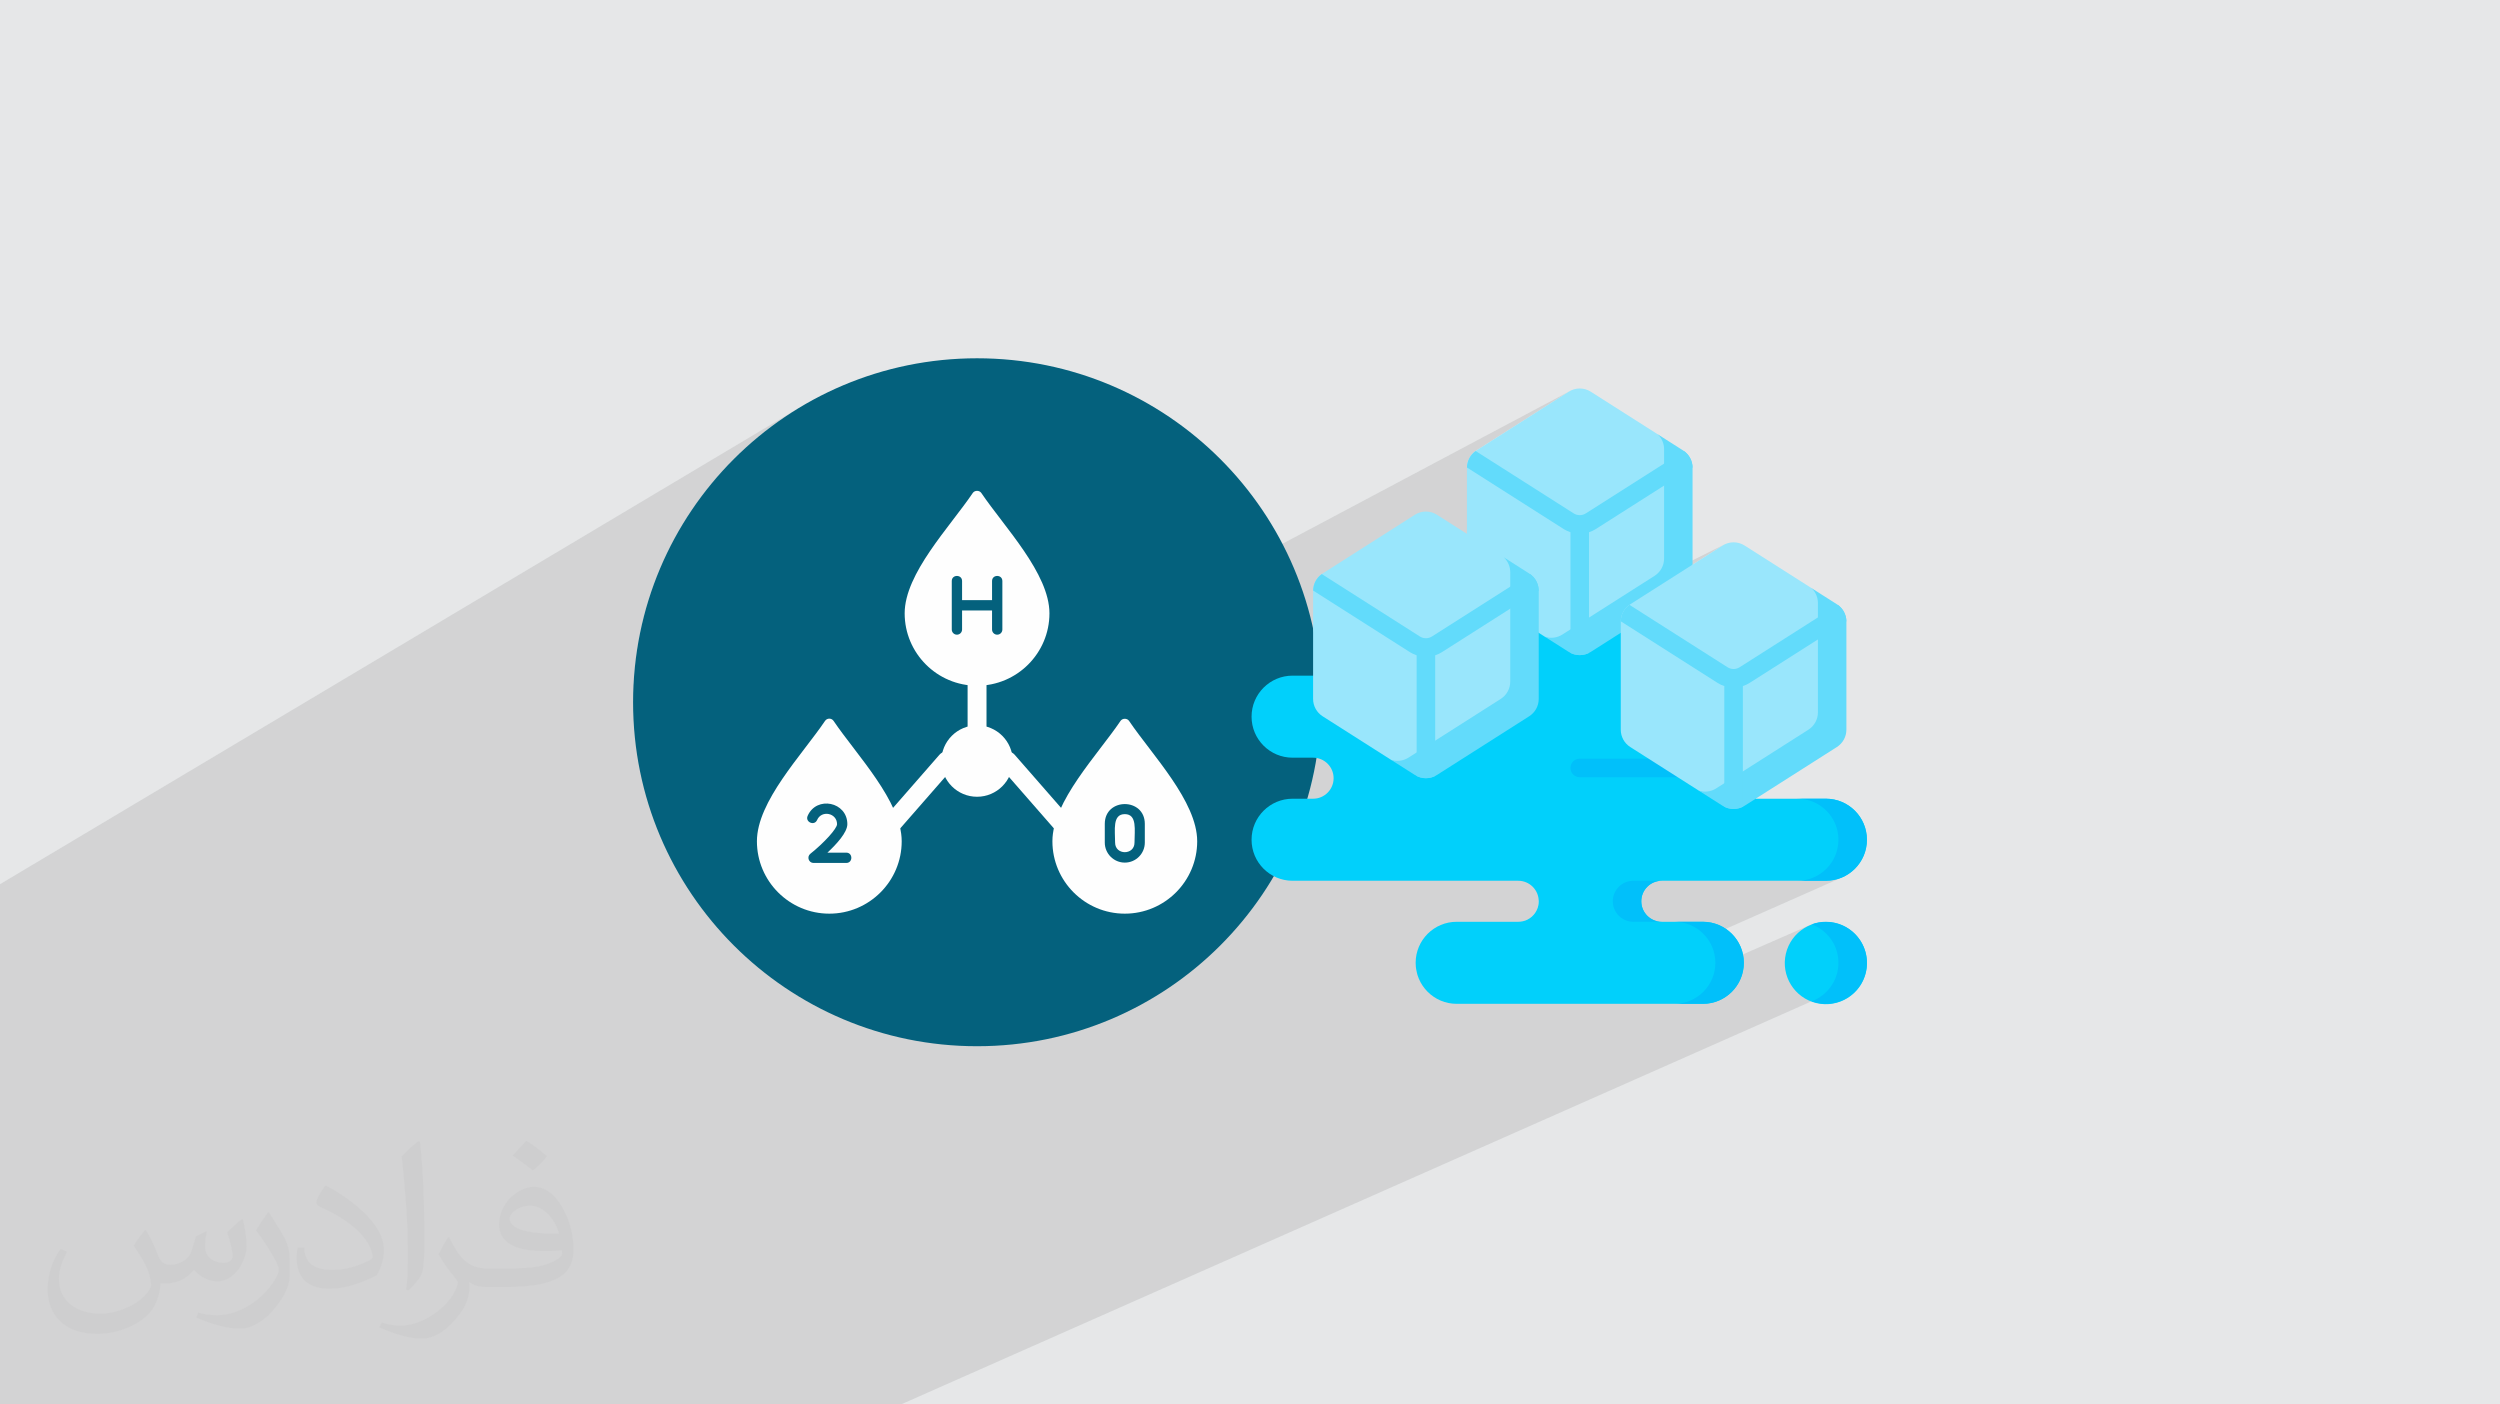
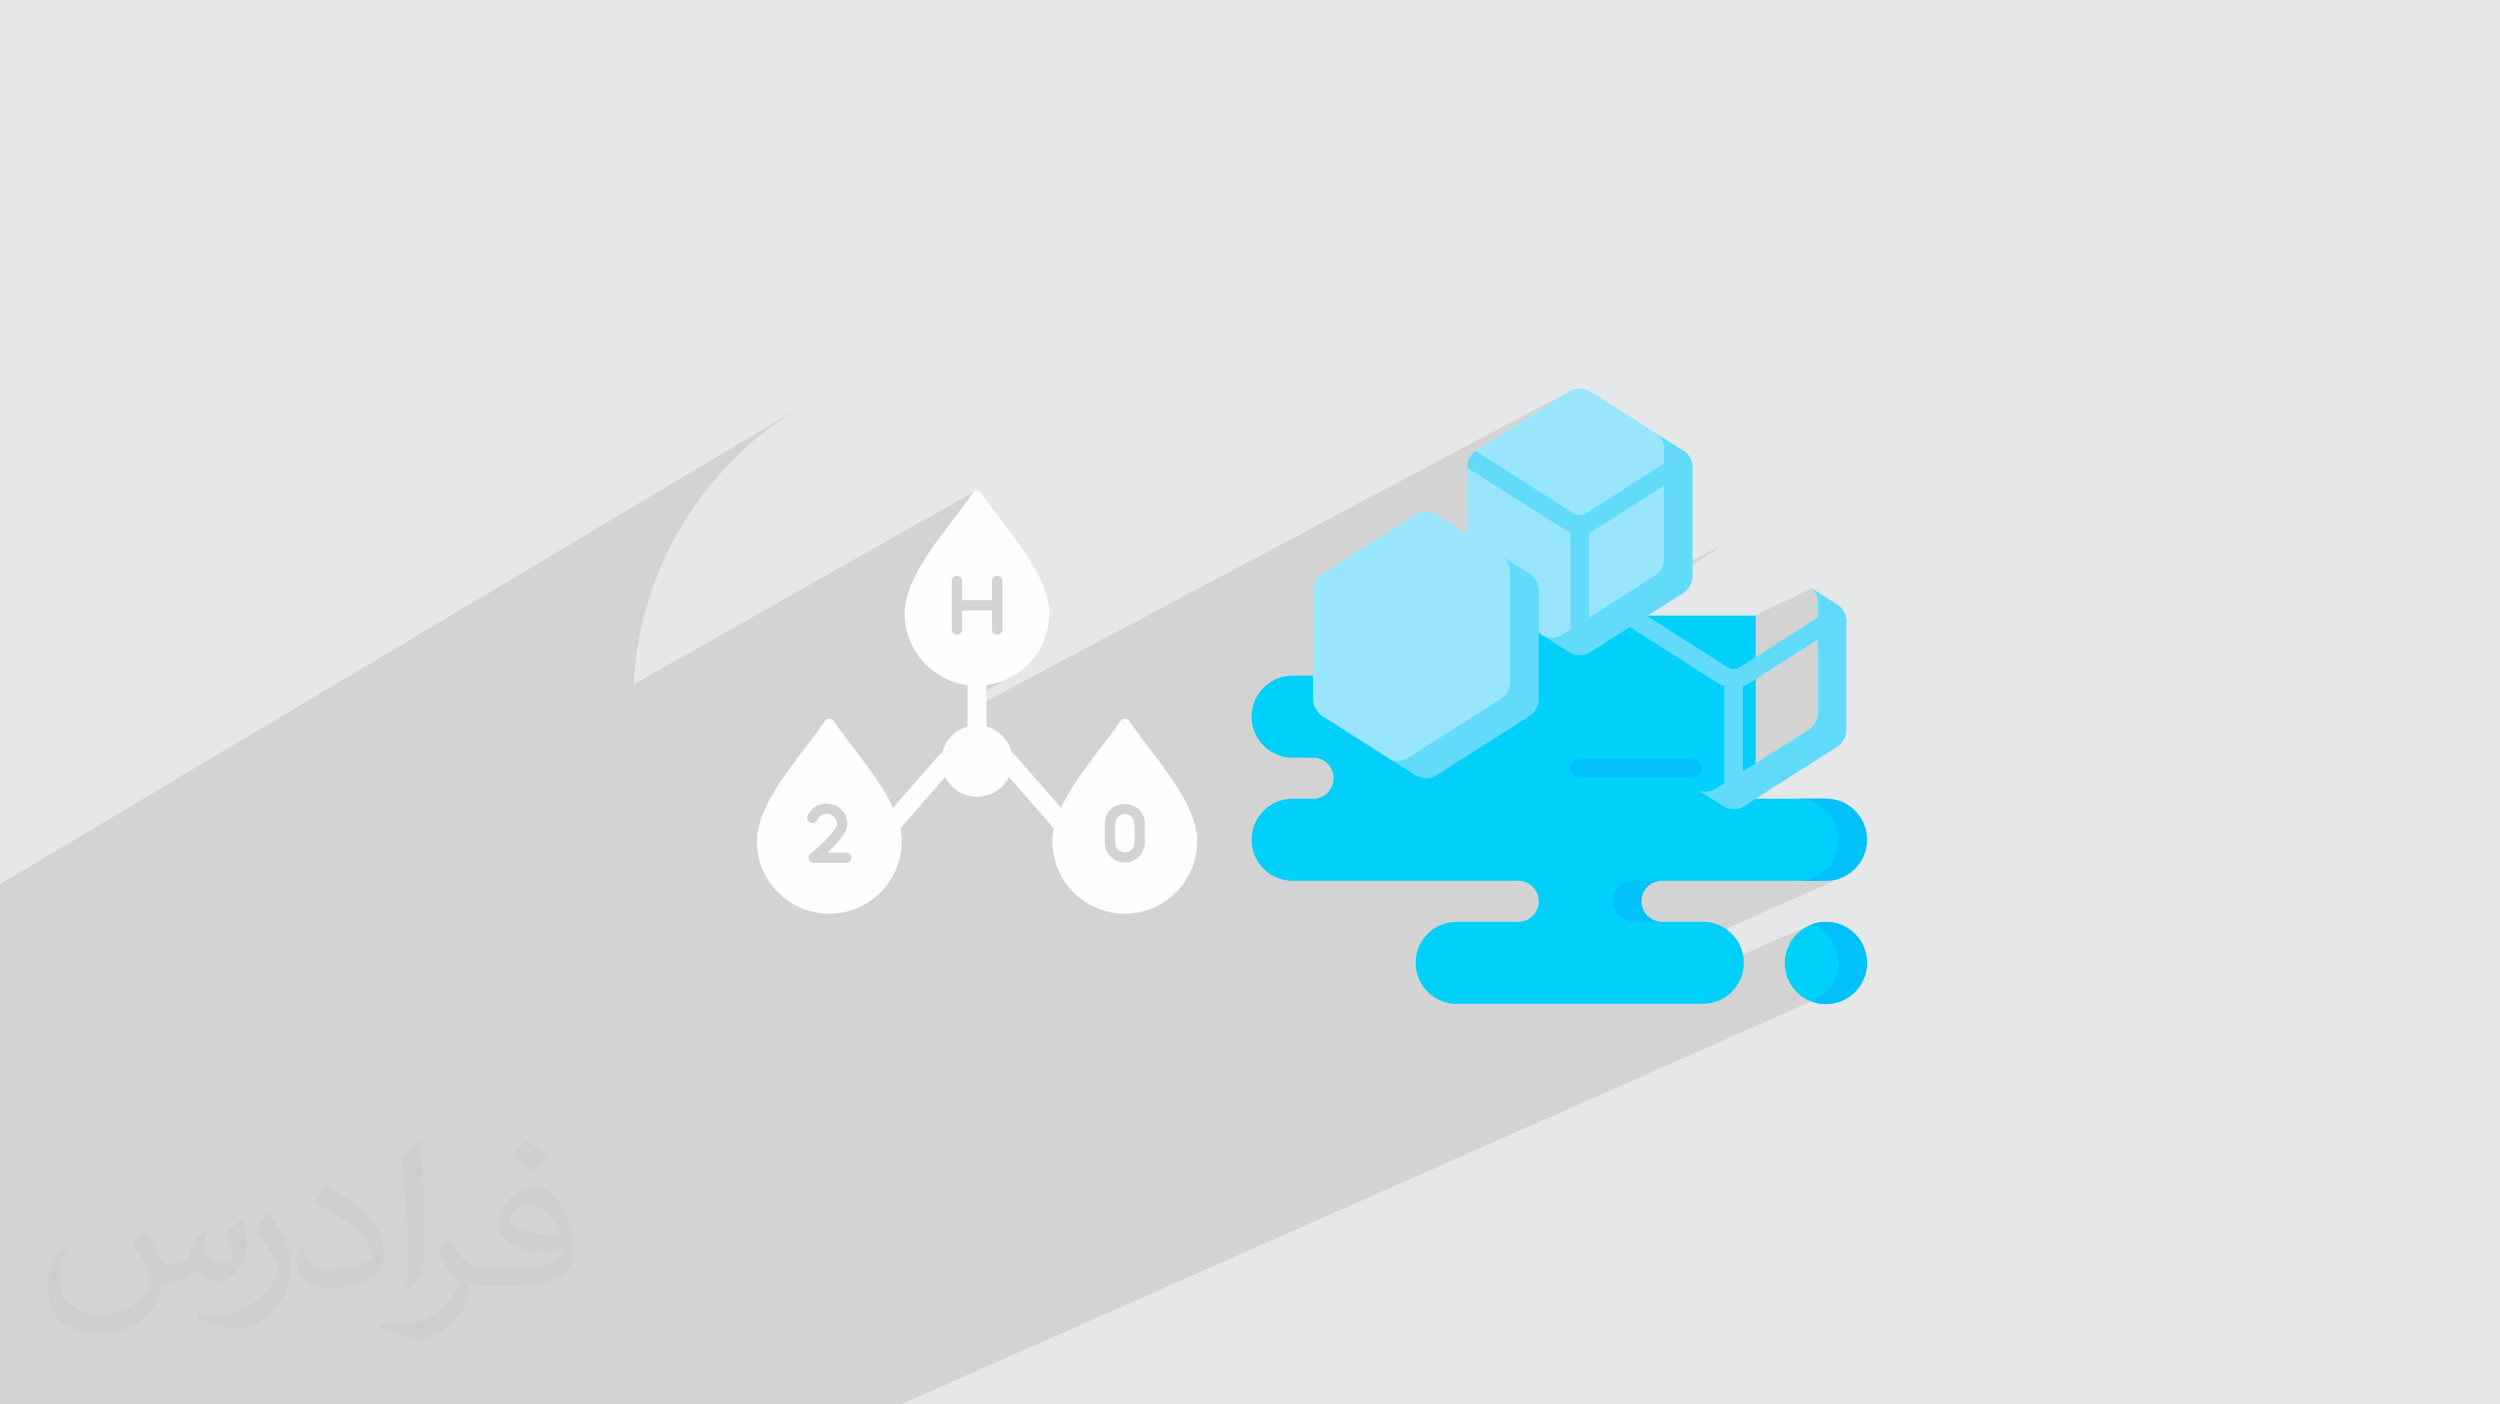
<svg xmlns="http://www.w3.org/2000/svg" xml:space="preserve" width="94.192mm" height="52.917mm" version="1.0" style="shape-rendering:geometricPrecision; text-rendering:geometricPrecision; image-rendering:optimizeQuality; fill-rule:evenodd; clip-rule:evenodd" viewBox="0 0 9404.92 5283.66">
  <defs>
    <style type="text/css">
   
    .fil3 {fill:#04617D}
    .fil4 {fill:#FEFEFE}
    .fil6 {fill:#01C0FA;fill-rule:nonzero}
    .fil5 {fill:#01D0FB;fill-rule:nonzero}
    .fil8 {fill:#62DBFB;fill-rule:nonzero}
    .fil7 {fill:#99E6FC;fill-rule:nonzero}
    .fil2 {fill:#373435;fill-opacity:0.031}
    .fil1 {fill:#2B2A29;fill-opacity:0.102}
    .fil0 {fill:#E6E7E8}
   
  </style>
  </defs>
  <g id="Layer_x0020_1">
    <polygon class="fil0" points="-0,0 9404.92,0 9404.92,5283.66 -0,5283.66 " />
    <path class="fil1" d="M6331.62 1694.46l-71.39 36.7 0 -41.48 -0.41 -7.95 -1.21 -7.78 -1.99 -7.57 -2.72 -7.29 -3.43 -6.97 -4.11 -6.58 -4.77 -6.15 -5.39 -5.67 -503.65 261.05 -213.95 -136.14 0.14 -2.25 0.5 -6.96 1.73 -8.96 2.06 -6.45 0.75 -2.3 2.45 -5.38 1.44 -3.06 2.87 -4.75 2 -3.16 3.29 -4.24 2.53 -3.06 3.7 -3.76 2.96 -2.8 4.18 -3.33 5.11 -3.73 347.23 -220.97 9.79 -5.28 -2200.09 1168.98 0 -40.27 94.13 -50.17 22.46 -13.65 20.98 -15.7 19.35 -17.59 17.59 -19.35 15.69 -20.97 13.66 -22.46 11.48 -23.8 9.17 -25.01 6.72 -26.08 4.13 -27.02 1.41 -27.81 -0.49 -14.12 -1.44 -14.26 -2.35 -14.38 -3.2 -14.49 -4.01 -14.58 -4.76 -14.67 -5.49 -14.73 -6.16 -14.79 -6.79 -14.83 -7.36 -14.86 -7.89 -14.87 -8.38 -14.88 -8.83 -14.86 -9.21 -14.84 -9.56 -14.8 -9.86 -14.75 -10.1 -14.69 -10.31 -14.61 -10.47 -14.51 -10.59 -14.41 -10.65 -14.29 -10.67 -14.16 -10.65 -14.02 -10.58 -13.86 -10.46 -13.69 -10.29 -13.5 -10.08 -13.3 -9.83 -13.09 -9.53 -12.87 -9.18 -12.63 -8.78 -12.38 -8.34 -12.11 -3.16 -3.49 -3.88 -2.51 -4.38 -1.5 -4.63 -0.5 -4.62 0.5 -4.38 1.5 -1283.27 726.3 4.96 -65.3 8.23 -64.76 11.38 -63.72 14.45 -62.61 17.43 -61.41 20.35 -60.12 23.16 -58.77 25.92 -57.31 28.58 -55.8 31.15 -54.19 33.66 -52.5 36.08 -50.73 38.41 -48.89 40.68 -46.95 42.85 -44.94 44.94 -42.85 46.95 -40.68 48.89 -38.41 50.73 -36.08 52.5 -33.66 -3004.66 1791.29 0 597.3 0 17.01 0 217.85 0 9.44 0 61.17 0 9.42 0 41.1 0 19.36 0 23.47 0 9.15 0 16.21 0 2.2 0 42.04 0 0.46 0 17.18 0 7.5 0 2.15 0 19.52 0 55.26 0 49.73 0 0.69 0 30.54 0 80.27 0 1.37 0 13.48 0 3.44 0 21.18 0 3.53 0 3.98 0 3.6 0 1.5 0 9.1 0 0.01 0 3.77 0 30.63 0 13.34 0 14.33 0 0.12 0 20.07 0 0.74 0 0.79 0 1.47 0 2.33 0 21.83 0 11.24 0 5.16 0 28.35 0 2.35 0 16.49 0 2.73 0 2.3 0 10.58 0 5.8 0 3.69 0 93.56 0 20.34 0 28.56 0 27.37 0 19.17 0 21.48 0 19.64 0 3.17 0 2.87 0 32.39 0 2.99 0 1.09 0 57.22 0 26.73 0 12.35 13.73 0 23.31 0 13.84 0 58.14 0 14.33 0 64.07 0 10.42 0 1.69 0 25.18 0 60.9 0 18.22 0 3.12 0 5.61 0 2.11 0 9.73 0 0.88 0 32.82 0 54.66 0 38.68 0 11.27 0 25.43 0 30.89 0 0.05 0 230.85 0 91.15 0 6.29 0 120.51 0 135.92 0 4.55 0 79.36 0 45.21 0 42.23 0 0.54 0 32.13 0 6.22 0 72.11 0 28.07 0 27.94 0 10.47 0 1.29 0 3.17 0 57.36 0 31.01 0 41.48 0 11.74 0 56.85 0 0.23 0 5.76 0 35.67 0 55.36 0 16.22 0 35.15 0 13.93 0 75.37 0 13.89 0 77.99 0 138.14 0 50.49 0 20.66 0 39.82 0 90.43 0 7.51 0 27.3 0 61.96 0 27.2 0 213.14 0 26.96 0 1.96 0 24.82 0 117.78 0 27.88 0 65.02 0 27.78 0 0.01 0 103.87 0 203.94 0 0.29 0 65.58 0 27.35 0 1.8 0 32.25 0 3426.34 -1516.86 0.9 -0.25 9.92 -4.23 10.39 -5.26 9.92 -6.01 9.42 -6.71 8.88 -7.39 8.3 -8.02 7.68 -8.61 7.03 -9.18 6.33 -9.7 5.61 -10.17 4.85 -10.63 3.74 -10.2 13.07 67.21 -13.07 -67.21 0.31 -0.84 3.22 -11.41 2.34 -11.76 1.43 -12.06 0.49 -12.33 -0.49 -12.33 -1.43 -12.05 -2.34 -11.76 -3.22 -11.42 -4.05 -11.04 -4.85 -10.62 -5.61 -10.18 -6.33 -9.69 -7.03 -9.18 -1.22 -1.37 -10.63 -54.68 10.63 54.68 -6.46 -7.24 -8.3 -8.02 -8.88 -7.39 -9.42 -6.71 -9.92 -6.01 -5.48 -2.78 37.82 -16.53 -37.82 16.53 -4.91 -2.49 -10.82 -4.48 -283.88 124.27 -27.22 -112.37 -84.39 37.34 6.9 9.23 7.74 12.73 6.49 13.49 5.19 14.18 3.8 14.79 2.34 15.33 0.8 15.78 -0.72 14.12 79.07 -34.61 -27.22 -112.37 424.73 -187.93 -14.18 5.19 -14.79 3.8 -15.33 2.34 -15.78 0.8 -74.37 0 27.31 -12.13 13.49 -6.49 12.73 -7.74 11.87 -8.88 10.96 -9.96 9.96 -10.96 8.88 -11.87 7.74 -12.73 6.49 -13.49 5.19 -14.18 3.8 -14.79 2.34 -15.33 0.8 -15.78 -0.8 -15.78 -2.34 -15.33 -3.8 -14.79 -5.19 -14.18 -6.49 -13.49 -7.74 -12.73 -8.88 -11.87 -9.96 -10.96 -10.96 -9.96 -11.87 -8.88 -12.73 -7.74 -13.49 -6.49 -14.18 -5.19 -14.79 -3.8 -15.33 -2.34 -15.78 -0.8 -337.55 154.07 -13.74 -56.74 -622.19 285.48 0.3 3.02 -1.57 15.56 -4.49 14.49 -7.12 13.11 -9.42 11.41 -11.42 9.43 -13.11 7.12 -413.14 188.71 0.42 2.78 1.3 5.05 1094.18 -499.4 -13.74 -56.74 142.82 -65.53 -1.32 0.48 4.6 -2.11 -6.14 2.68 -4.58 1.69 -5 1.5 -4.63 0.99 -5.1 0.9 -5.11 0.36 -4.35 0.26 -4.34 -0.26 -5.13 -0.36 -5.1 -0.9 -4.63 -0.99 -5 -1.5 -4.58 -1.69 -4.74 -2.07 -1.4 -0.76 0 -30.01 0 -58.28 316.47 -201.4 7.93 -5.78 7.05 -6.65 6.11 -7.43 5.12 -8.11 4.08 -8.67 2.99 -9.16 1.84 -9.52 0.62 -9.8 0 -357.24 74.49 -47.4 -74.49 35.84 0 -42.72 -0.41 -7.95 -1.21 -7.78 -1.99 -7.57 -2.72 -7.29 -3.43 -6.97 -4.12 -6.58 -4.77 -6.15 -5.39 -5.67 -518.48 251.62 -199.11 -126.72 0.15 -2.33 0.49 -6.88 1.73 -8.95 2.06 -6.45 0.75 -2.3 2.37 -5.2 1.54 -3.28 2.8 -4.64 2.05 -3.24 3.27 -4.21 2.55 -3.09 3.7 -3.76 2.95 -2.79 4.25 -3.39 5.04 -3.67 347.24 -220.97 9.79 -5.28 -357.61 177.94 92.06 -58.58 7.93 -5.78 7.05 -6.65 6.11 -7.43 5.13 -8.11 4.08 -8.67 2.98 -9.15 1.84 -9.53 0.62 -9.79 0 -312.52 65.43 -86.37 9.06 -5.76 -7.68 3.94 4.58 -6.05 -4.58 6.05 -66.81 34.34 0 -3.68 71.39 -36.7zm-230.65 2081.9l209.9 -91.99 118.62 -51.98 -328.52 143.97zm-192.95 -1452.42l0 -0.01 316.47 -157.62 -316.47 157.63zm417.64 -621.61l-65.43 86.37 0 -44.73 65.43 -41.64z" />
    <path class="fil2" d="M548.54 4627.69c17.95,27.21 29.6,53.36 40.96,82.43 8.45,16.91 12.93,48.09 52.57,48.09 11.61,0 28.28,-3.42 43.06,-11.61 16.63,-8.73 29.32,-21.94 35.94,-42l15.85 -53.36 38.57 -19.02 2.64 2.64c-5.27,20.09 -6.59,39.36 -6.59,54.43 0,44.63 38.57,61.56 69.22,61.56 17.95,0 34.09,-8.73 34.09,-25.11 0,-21.13 -8.98,-57.06 -20.62,-89.29 17.95,-17.95 35.94,-35.94 56.53,-50.47l3.17 1.6c8.98,38.04 14,75.56 14,100.66 0,24.57 -10.83,51.79 -19.81,69.49 -18.49,34.87 -51.25,62.62 -90.87,62.62 -30.1,0 -63.65,-15.07 -86.66,-43.06l-1.32 0c-21.66,26.96 -55.22,51.25 -108.86,51.25l-16.63 0c-2.64,35.41 -10.29,60.49 -21.94,82.95 -31.95,62.34 -126.81,106.47 -216.1,106.47 -124.17,0 -186.51,-71.59 -186.51,-166.96 0,-58.91 19.27,-113.6 48.88,-152.42l24.29 10.04c-18.49,35.41 -30.91,68.68 -30.91,101.45 0,89.29 72.66,131.83 156.4,131.83 77.68,0 173.83,-49.41 191.28,-106.72 -6.59,-62.62 -30.1,-91.93 -66.04,-148.99 10.83,-19.02 24.83,-38.04 42.28,-58.38l3.17 0 0 0 0 0 -0.02 -0.09zm1432.13 -336.04c26.15,16.39 51.79,35.66 76.87,57.85 -14,19.81 -31.45,37.79 -53.11,53.64 -25.11,-20.34 -50.19,-37.79 -75.84,-56.27 17.42,-19.55 34.62,-38.29 52.04,-55.22l0 0 0 0 0 0 0 0 0 0 0.03 0zm13.47 244.11c-42.28,0 -76.87,27.75 -76.87,48.34 0,44.13 84.53,57.85 185.72,57.31 -12.68,-51.79 -57.06,-105.68 -108.86,-105.68l0.01 0.03zm-94.86 236.19c54.96,0 103.04,-1.6 139.74,-10.83 40.96,-10.29 75.56,-30.91 75.56,-45.17 0,-3.7 0,-8.19 -1.32,-11.89 -22.98,2.11 -49.41,2.11 -72.38,2.11 -74.49,0 -131.55,-16.91 -154.02,-58.66 -5.55,-11.61 -9.51,-24.57 -9.51,-39.36 0,-40.43 17.42,-79.79 48.09,-107 25.61,-22.45 53.89,-36.44 82.67,-36.44 52.04,0 93.51,41.75 122.57,107.54 15.85,35.94 26.68,77.4 26.68,129.72 0,34.87 -9.51,64.19 -31.17,85.85 -40.43,39.11 -114.92,53.89 -229.04,53.89l-51.79 0 0 0 -13.47 0c-28.28,0 -48.62,-5.02 -64.72,-17.42l-2.64 0c0.79,6.59 1.32,12.93 1.32,19.02 0,25.61 -8.45,58.38 -25.61,84.53 -50.72,75.3 -105.68,108.04 -153.24,108.04 -48.09,0 -107,-18.49 -160.11,-42.54l9.51 -18.49c17.17,7.13 40.96,11.89 73.7,11.89 85.85,0 198.66,-82.43 212.66,-163 -3.17,-6.59 -8.98,-15.32 -17.17,-24.57 -25.11,-29.85 -40.96,-54.68 -55.75,-80.83 12.68,-25.11 24.29,-45.17 35.13,-63.4l4.49 -0.53c36.72,74.77 69.99,117.55 144.23,117.55l11.61 0 0 0 53.89 0 0 0 0 0 0 0 0 0 0 0 0.09 0.01zm-371.98 79c6.34,-34.34 6.87,-72.91 6.87,-108.86l0 -53.36c0,-99.6 -12.68,-244.36 -22.98,-338.68 17.95,-19.27 43.06,-42 62.87,-57.31l5.81 1.6c13.47,118.62 16.63,256 16.63,383.06 0,33.3 -1.32,65.79 -4.49,89.55 -1.85,30.1 -19.27,52.83 -56.53,87.7l-8.19 -3.7zm-382.8 -157.19c1.85,46.77 24.83,83.49 105.15,83.49 49.93,0 92.19,-12.93 138.96,-35.13 8.45,-3.7 12.93,-8.73 12.93,-12.93 0,-29.32 -22.45,-68.15 -60.23,-103.55 -36.72,-33.3 -85.34,-62.62 -130.76,-82.18 -15.6,-6.59 -20.62,-13.47 -20.62,-20.09 0,-13.47 17.95,-41.75 32.77,-62.09l5.02 -0.53c52.04,27.21 110.17,67.64 153.24,112.53 39.11,41.47 63.4,83.49 63.4,129.19 0,33.81 -10.29,65.51 -26.96,95.11 -57.06,28.79 -117.83,50.72 -178.06,50.72 -73.17,0 -123.1,-34.34 -123.1,-114.92 0,-8.73 0,-22.19 3.17,-39.64l25.11 0 0 0 0 0 0 0 0 0 0 0 -0.02 0zm-132.37 -132.9l45.45 73.45c16.63,27.21 32.23,56.81 32.23,103.55l0 59.7c0,48.34 -30.91,100.13 -80.83,151.38 -39.11,34.62 -73.7,49.41 -105.68,49.41 -47.55,0 -101.98,-14.79 -164.85,-41.75l7.13 -18.49c19.81,5.27 42.79,9.77 71.06,9.77 90.36,-0.53 182.8,-66.57 225.08,-147.15 5.02,-9.26 6.87,-17.95 6.87,-24.04 0,-9.26 -5.02,-19.55 -8.98,-28.79 -22.98,-43.31 -48.62,-82.95 -76.87,-119.68 14.79,-23.25 29.6,-45.7 45.7,-67.9l3.7 0.53 0 0 0 0 0 0 0 0 0 0 -0.02 0.01z" />
    <g id="_2034160574624">
      <g id="Layer_x0020_1_0">
-         <circle class="fil3" cx="3675.65" cy="2641.84" r="1294.01" />
        <g>
          <path class="fil4" d="M3675.65 2997.38c-74.07,0 -134.35,-60.28 -134.35,-134.36 0,-74.08 60.28,-134.35 134.35,-134.35 74.09,0 134.36,60.28 134.36,134.36 0,74.08 -60.27,134.35 -134.36,134.35z" />
          <path class="fil4" d="M3991.25 3128.26c-10.27,0 -20.04,-4.42 -26.8,-12.17l-200.63 -229.67c-8.45,-9.67 -11.37,-22.48 -7,-34.66 9.13,-25.38 41.91,-33.51 60.59,-12.13l200.63 229.67c20.02,22.93 3.63,58.96 -26.78,58.96l-0.01 0zm-631.18 -0.02c-30.41,0 -46.85,-35.99 -26.78,-58.96l200.64 -229.66c8.5,-9.73 20.76,-14.33 33.5,-11.57 26.33,5.69 38.71,37.02 20.07,58.37l-200.64 229.66c-6.76,7.75 -16.51,12.17 -26.79,12.17l0 -0.01zm315.58 -344.6c-19.62,0 -35.57,-15.94 -35.57,-35.57l0 -188.25c0,-46.83 71.14,-46.83 71.14,0l0 188.23c0,19.63 -15.93,35.58 -35.58,35.58l0 0.01z" />
          <path class="fil4" d="M3119.84 3437.15c-150.17,0 -272.35,-122.17 -272.35,-272.34 0,-149.74 169.75,-324.93 256.28,-452.8 7.68,-11.35 24.43,-11.35 32.1,0 86.32,127.74 256.27,302.86 256.28,452.8 0.01,150.17 -122.16,272.34 -272.32,272.34l0 0zm63.73 -190.71l-122.99 0c-18.27,0 -26.37,-23.19 -12.09,-34.57 52.57,-41.89 100.44,-94.96 100.44,-111.33 0,-42.25 -58.22,-54.24 -75.09,-15.67 -10.17,23.3 -45.72,7.79 -35.56,-15.53 33.5,-76.78 149.4,-52.94 149.4,31.17 0,31.17 -41.16,75.76 -74.95,107.09l70.82 0c25.54,0 25.51,38.82 0.02,38.82l-0.01 0.01z" />
          <path class="fil4" d="M4231.46 3437.15c-150.17,0 -272.35,-122.17 -272.35,-272.34 0,-149.7 169.74,-324.88 256.28,-452.8 7.21,-10.65 24.91,-10.65 32.11,0 86.5,127.87 256.29,303.03 256.3,452.8 0.01,150.17 -122.18,272.35 -272.35,272.35l0 -0.01zm0.02 -192.07c-41.52,0 -75.31,-33.78 -75.31,-75.3l0 -70.56c0,-99.11 150.59,-99.08 150.59,0l0 70.56c0,41.54 -33.77,75.3 -75.29,75.3zm0 -182.35c-47.43,0 -36.51,60.5 -36.51,107.06 0,48.11 73,48.13 73,0 0,-46.55 10.91,-107.06 -36.48,-107.06z" />
          <path class="fil4" d="M3675.65 2579.67c-150.16,0 -272.33,-122.17 -272.33,-272.34 0,-149.79 169.83,-324.97 256.26,-452.8 7.21,-10.66 24.91,-10.66 32.11,0 86.38,127.77 256.29,302.92 256.29,452.78 0.02,150.19 -122.18,272.36 -272.34,272.36l0 0zm75.79 -192.01c-10.7,0 -19.39,-8.69 -19.39,-19.39l0 -71.84 -112.76 0 0 71.84c-0.02,10.7 -8.69,19.39 -19.39,19.39 -10.7,0 -19.39,-8.69 -19.39,-19.39l0 -182.48c0,-25.53 38.78,-25.53 38.78,0l0 71.86 112.76 0 0 -71.86c0,-25.52 38.78,-25.52 38.78,0l0 182.48c0,10.7 -8.69,19.39 -19.39,19.39z" />
        </g>
      </g>
      <g>
        <path class="fil5" d="M5540.73 2541.73l-678.07 0c-85.23,0 -154.33,69.1 -154.33,154.33 0,85.24 69.1,154.34 154.33,154.34l77.16 0c42.62,0 77.16,34.55 77.16,77.16 0,42.62 -34.55,77.16 -77.16,77.16l-77.16 0c-85.23,0 -154.33,69.1 -154.33,154.33 0,85.23 69.1,154.33 154.33,154.33l848.8 0c42.62,0 77.16,34.55 77.16,77.16 0,42.63 -34.55,77.17 -77.16,77.17l-231.49 0c-85.24,0 -154.34,69.1 -154.34,154.33 0,85.23 69.11,154.33 154.34,154.33l925.97 0c85.24,0 154.33,-69.1 154.33,-154.33 0,-85.23 -69.1,-154.33 -154.33,-154.33l-154.33 0c-42.62,0 -77.16,-34.55 -77.16,-77.16 0,-42.63 34.55,-77.17 77.16,-77.17l617.32 0c85.23,0 154.33,-69.1 154.33,-154.33 0,-85.23 -69.1,-154.33 -154.33,-154.33l-264.14 0 0 -688.8 -894.85 0 -169.21 225.81z" />
        <circle class="fil5" transform="matrix(0.039 -0.167 0.167 0.039 6868.93 3623.1)" r="901.73" />
        <g>
          <g>
            <g>
              <path class="fil6" d="M6367.37 2923.9l-424.41 0c-19.3,0 -34.94,-15.64 -34.94,-34.93 0,-19.29 15.64,-34.94 34.94,-34.94l424.41 0c19.29,0 34.93,15.65 34.93,34.94 0,19.29 -15.64,34.93 -34.93,34.93l0 0z" />
            </g>
          </g>
        </g>
        <g>
          <g>
            <g>
              <path class="fil6" d="M6251.62 3313.37l-107.13 0c-42.62,0 -77.16,34.55 -77.16,77.16 0,42.63 34.55,77.17 77.16,77.17l107.13 0c-42.62,0 -77.16,-34.55 -77.16,-77.16 0,-42.63 34.55,-77.17 77.16,-77.17l0 0z" />
            </g>
            <g>
              <path class="fil6" d="M6868.93 3004.72l-107.13 0c85.23,0 154.33,69.1 154.33,154.33 0,85.23 -69.1,154.33 -154.33,154.33l107.13 0c85.23,0 154.33,-69.1 154.33,-154.33 0,-85.23 -69.1,-154.33 -154.33,-154.33z" />
            </g>
            <g>
-               <path class="fil6" d="M6405.94 3467.7l-107.13 0c85.23,0 154.33,69.1 154.33,154.33 0,85.23 -69.1,154.33 -154.33,154.33l107.13 0c85.24,0 154.33,-69.1 154.33,-154.33 0,-85.23 -69.1,-154.33 -154.33,-154.33l0 0z" />
-             </g>
+               </g>
          </g>
        </g>
        <path class="fil6" d="M6868.93 3467.7c-18.83,0 -36.87,3.38 -53.56,9.57 58.82,21.78 100.76,78.37 100.76,144.76 0,66.4 -41.94,122.99 -100.76,144.77 16.68,6.17 34.73,9.56 53.56,9.56 85.23,0.01 154.33,-69.09 154.33,-154.32 0,-85.24 -69.1,-154.34 -154.33,-154.34l0 0z" />
        <g>
          <path class="fil7" d="M5812.02 2395.54l17.58 7.83 78.42 22.62 363.09 -248.75 0 -516.14 -34.92 -27.36 -251.81 -160.24c-25.28,-16.1 -57.58,-16.1 -82.86,0l-347.23 220.97c-22.27,14.17 -35.75,38.72 -35.75,65.1l0 406.86c0,26.38 13.48,50.94 35.75,65.1l257.73 164.01z" />
          <g>
            <path class="fil8" d="M6331.62 1694.46l-95.43 -60.73c15.19,14.42 24.03,34.59 24.03,55.96l0 411.53c0,26.38 -13.47,50.93 -35.74,65.09l-347.23 220.98c-19.7,12.54 -43.66,15.26 -65.24,8.26l89.51 56.96c25.28,16.08 57.57,16.08 82.85,0l347.23 -220.98c22.26,-14.17 35.74,-38.72 35.74,-65.1l0 -406.86c0,-26.38 -13.48,-50.93 -35.74,-65.1l0 0z" />
            <path class="fil8" d="M6367.33 1758.64c-0.3,-24.78 -12.47,-47.83 -32.61,-62.07l-369.08 234.87c-13.77,8.77 -31.57,8.77 -45.35,0l-369.08 -234.87c-20.15,14.24 -32.32,37.28 -32.62,62.07l364.2 231.76c7.97,5.07 16.48,8.97 25.24,11.83l0 453.92c21.95,11.15 47.92,11.15 69.86,0l0 -453.92c8.78,-2.87 17.27,-6.76 25.25,-11.83l364.19 -231.76z" />
          </g>
        </g>
        <g>
          <path class="fil7" d="M5233.29 2858.53l17.59 7.83 78.41 22.61 363.1 -248.74 0 -516.15 -34.93 -27.35 -251.81 -160.25c-25.28,-16.09 -57.58,-16.09 -82.86,0l-347.23 220.98c-22.26,14.16 -35.74,38.71 -35.74,65.1l0 406.86c0,26.38 13.48,50.93 35.74,65.1l257.73 164.01z" />
          <g>
            <path class="fil8" d="M5752.89 2157.45l-95.44 -60.73c15.2,14.42 24.04,34.59 24.04,55.96l0 411.52c0,26.38 -13.48,50.94 -35.74,65.1l-347.24 220.98c-19.7,12.54 -43.65,15.26 -65.23,8.26l89.51 56.96c25.27,16.08 57.57,16.08 82.85,0l347.23 -220.98c22.27,-14.17 35.75,-38.72 35.75,-65.1l0 -406.86c-0.01,-26.39 -13.49,-50.94 -35.75,-65.1z" />
-             <path class="fil8" d="M5788.61 2221.62c-0.3,-24.77 -12.48,-47.83 -32.62,-62.06l-369.08 234.87c-13.77,8.77 -31.57,8.77 -45.34,0l-369.09 -234.87c-20.14,14.23 -32.31,37.28 -32.62,62.06l364.2 231.76c7.98,5.08 16.48,8.98 25.24,11.83l0 453.93c21.95,11.15 47.92,11.15 69.86,0l0 -453.92c8.78,-2.87 17.28,-6.76 25.25,-11.84l364.2 -231.76z" />
          </g>
        </g>
        <g>
-           <path class="fil7" d="M6390.74 2974.28l17.59 7.83 78.42 22.62 363.09 -248.75 0 -516.14 -34.92 -27.36 -251.82 -160.24c-25.27,-16.1 -57.57,-16.1 -82.85,0l-347.24 220.97c-22.26,14.17 -35.74,38.72 -35.74,65.1l0 406.86c0,26.39 13.48,50.94 35.74,65.11l257.73 164z" />
          <g>
            <path class="fil8" d="M6910.36 2273.2l-95.44 -60.73c15.2,14.42 24.04,34.59 24.04,55.96l0 411.52c0,26.39 -13.48,50.94 -35.74,65.1l-347.24 220.98c-19.7,12.54 -43.65,15.26 -65.24,8.25l89.51 56.96c25.28,16.1 57.58,16.1 82.86,0l347.23 -220.97c22.26,-14.17 35.74,-38.72 35.74,-65.1l0 -406.86c0,-26.38 -13.48,-50.93 -35.74,-65.1z" />
            <path class="fil8" d="M6946.06 2337.36c-0.3,-24.77 -12.47,-47.83 -32.61,-62.06l-369.09 234.87c-13.76,8.77 -31.56,8.77 -45.34,0l-369.08 -234.87c-20.15,14.23 -32.32,37.28 -32.62,62.06l364.2 231.77c7.97,5.07 16.48,8.97 25.24,11.83l0 453.92c21.95,11.15 47.92,11.15 69.86,0l0 -453.92c8.78,-2.87 17.27,-6.76 25.25,-11.83l364.19 -231.77z" />
          </g>
        </g>
      </g>
    </g>
  </g>
</svg>